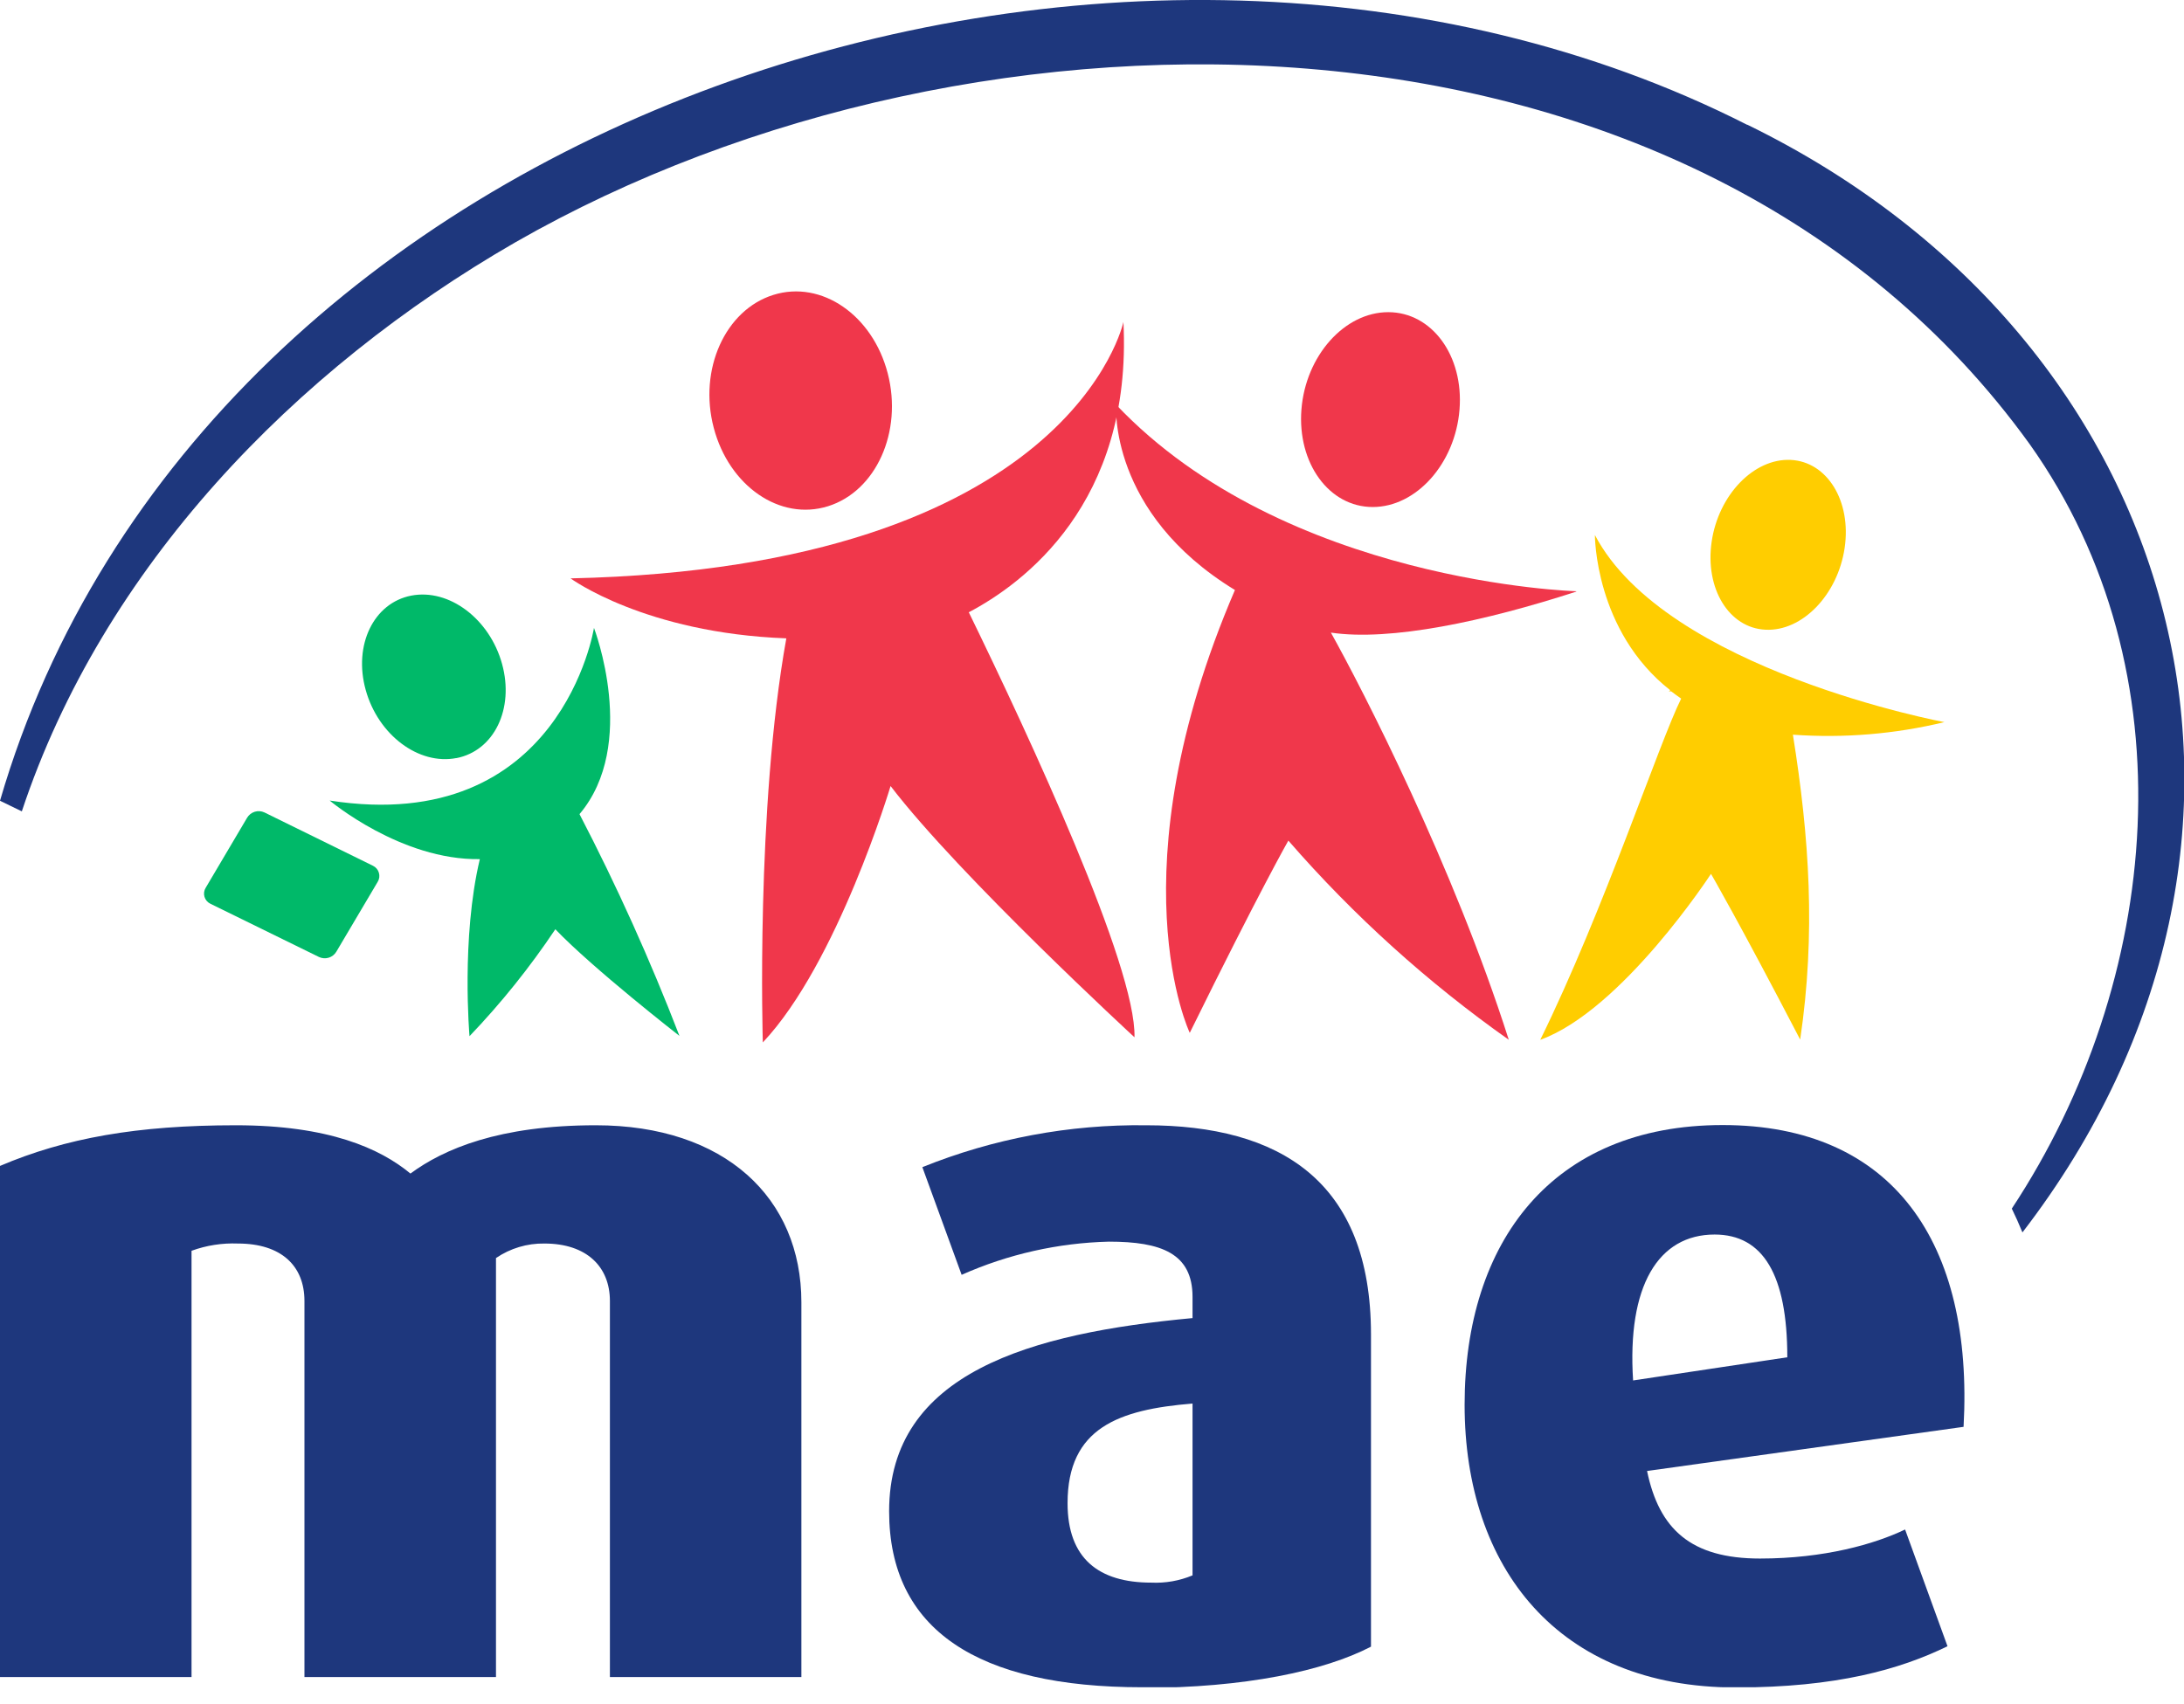
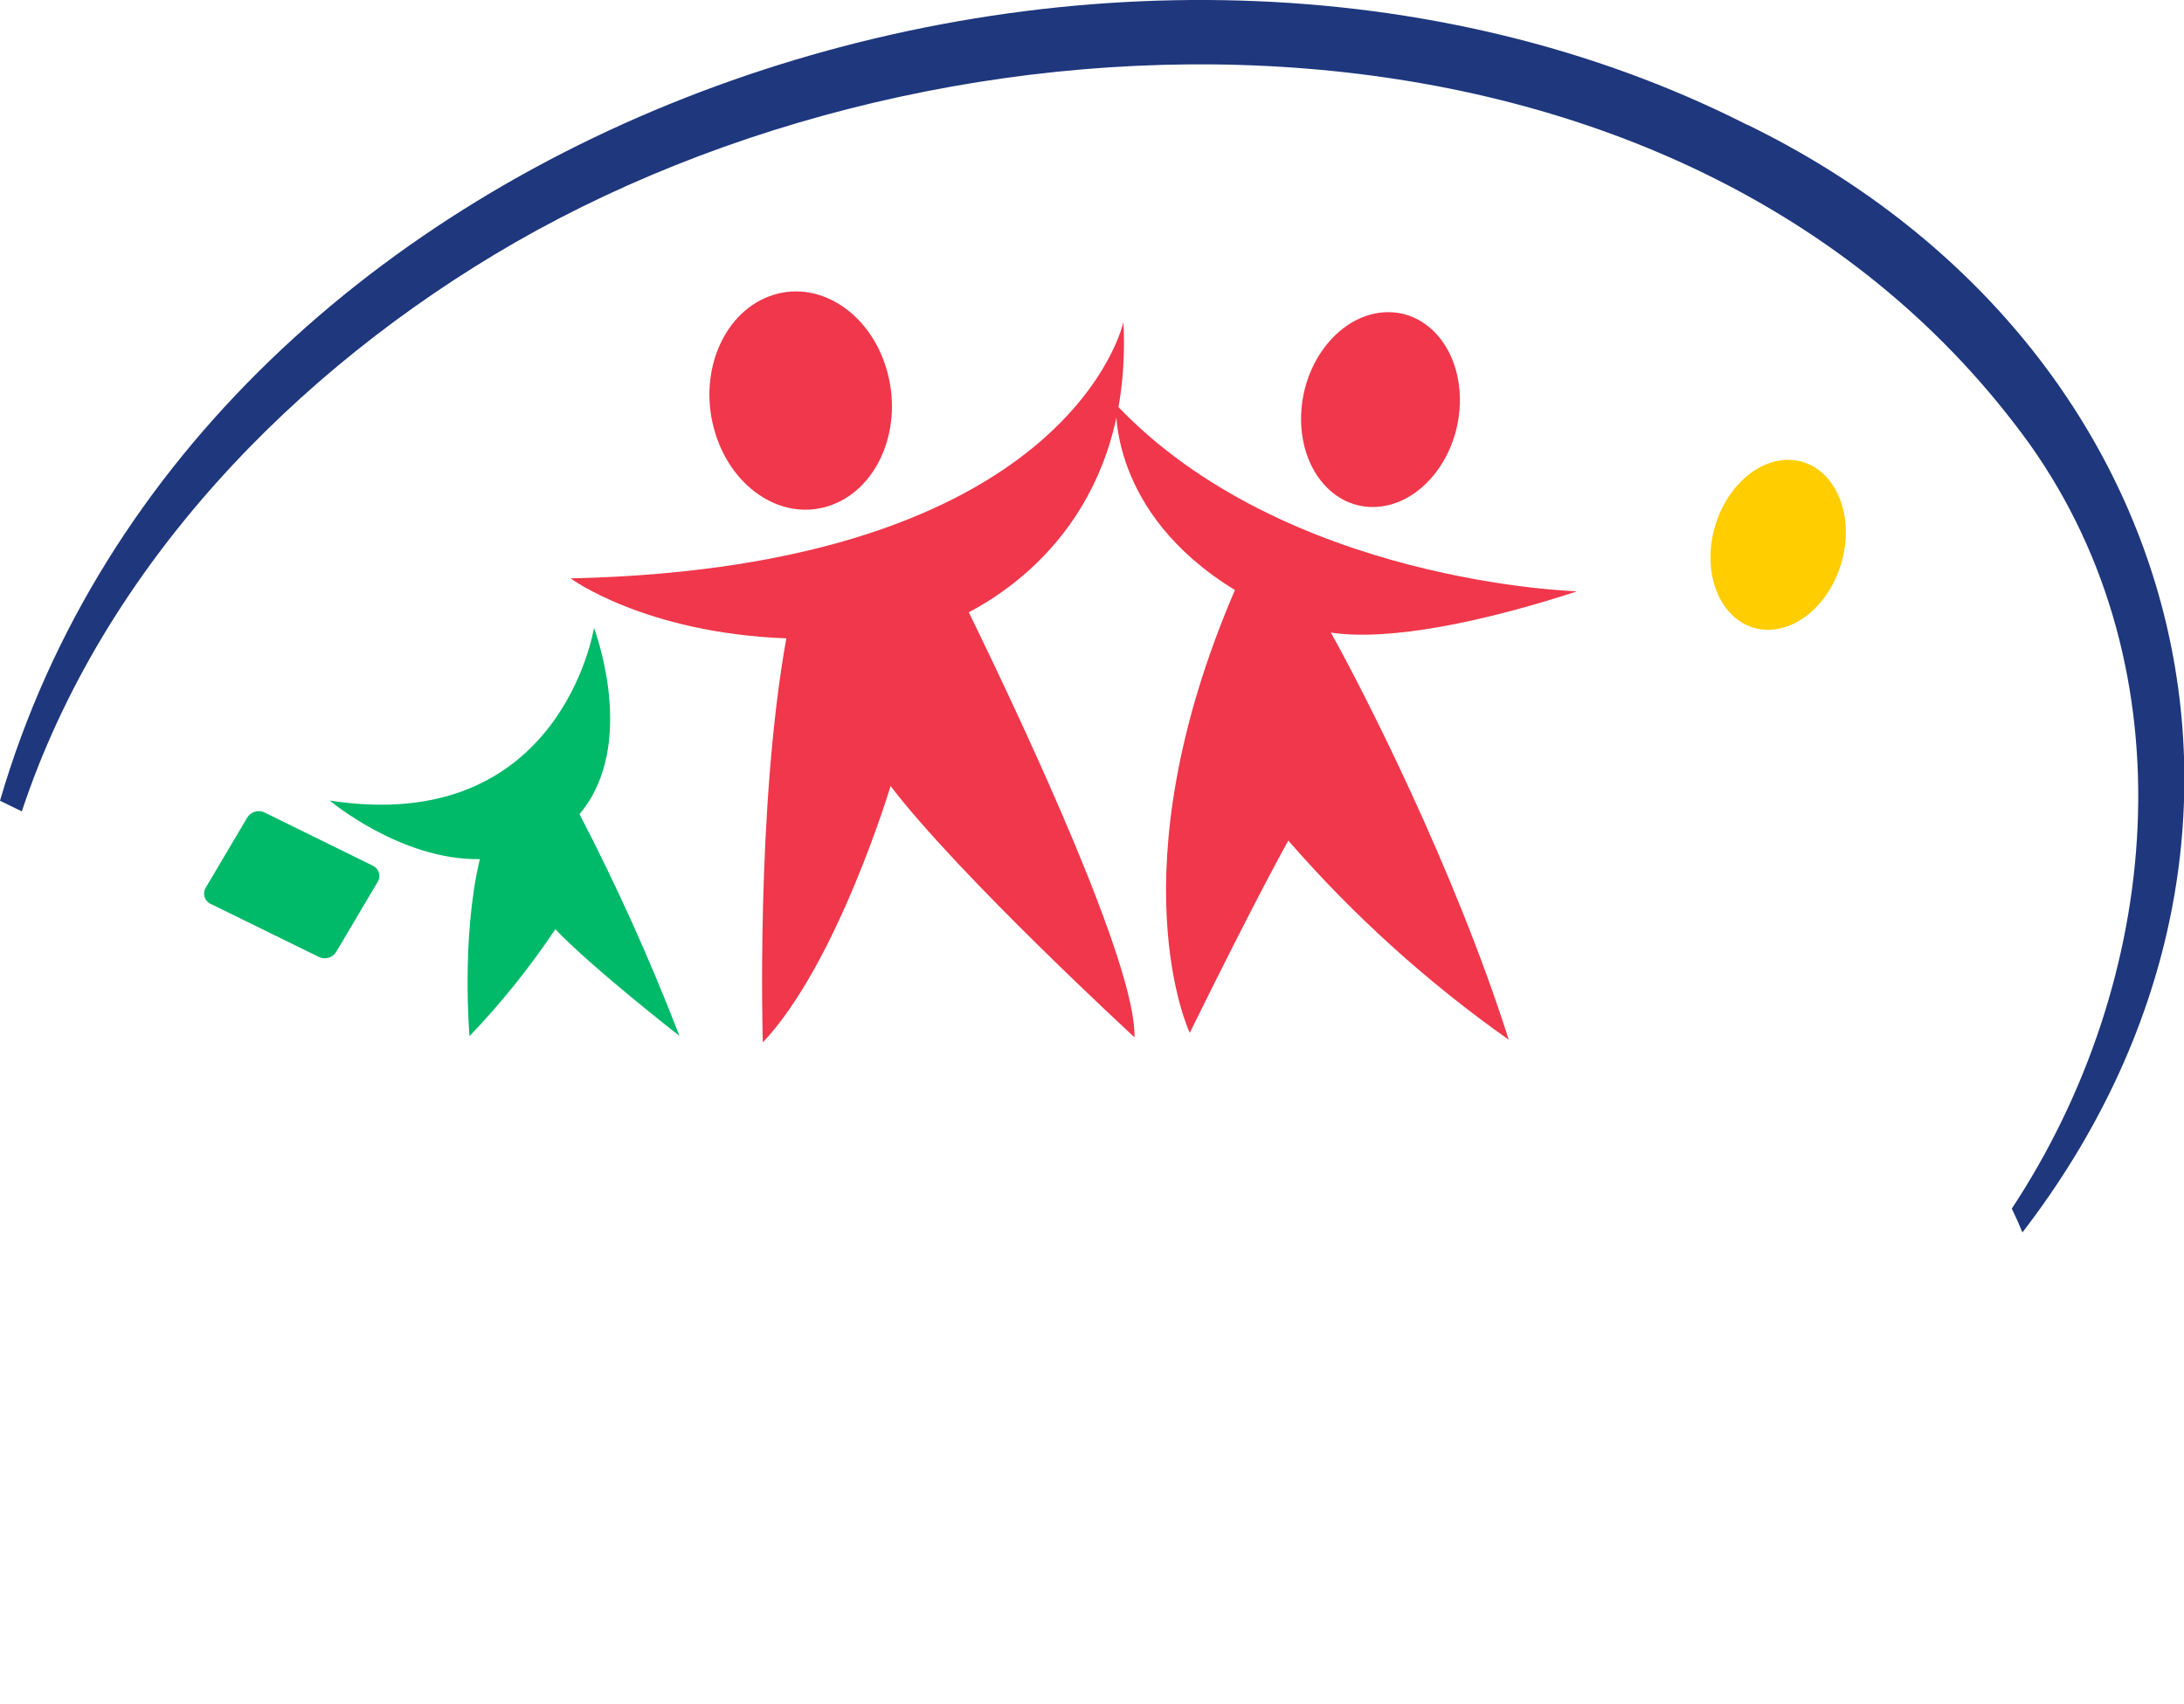
<svg xmlns="http://www.w3.org/2000/svg" width="123" height="96" viewBox="0 0 123 96" fill="none">
  <g clip-path="url(#clip0_729_2420)">
-     <path d="M34.349 94.469V73.285C34.349 71.359 33.042 70.05 30.662 70.05C29.689 70.034 28.736 70.32 27.933 70.868V94.469H17.146V73.285C17.146 71.302 15.835 70.05 13.397 70.05C12.509 70.015 11.622 70.154 10.787 70.459V94.469H0V65.678C3.687 64.108 7.719 63.388 13.283 63.388C18.506 63.388 21.403 64.689 23.115 66.108C24.992 64.725 28.101 63.388 33.554 63.388C40.818 63.388 45.133 67.478 45.133 73.363V94.469H34.349Z" fill="#1E377D" />
-     <path d="M67.162 79.064C63.016 79.403 60.124 80.425 60.124 84.678C60.124 87.795 61.881 89.152 64.835 89.152C65.632 89.19 66.427 89.05 67.162 88.743V79.064ZM64.323 95.046C55.072 95.046 50.074 91.815 50.074 85.132C50.074 77.309 58.079 75.097 67.162 74.25V73.06C67.162 70.606 65.405 69.944 62.451 69.944C59.59 70.015 56.772 70.65 54.158 71.813L51.946 65.748C55.948 64.134 60.232 63.332 64.548 63.388C72.046 63.388 77.212 66.504 77.212 75.174V92.759C74.598 94.121 70.116 95.082 64.323 95.082" fill="#1E377D" />
-     <path d="M96.57 69.543C93.391 69.543 91.629 72.434 91.974 77.763L100.659 76.458C100.659 71.809 99.295 69.543 96.562 69.543M92.76 82.863C93.44 86.134 95.218 87.795 99.119 87.795C102.753 87.795 105.588 86.977 107.292 86.159L109.681 92.735C107.009 94.039 103.433 95.058 97.754 95.058C87.762 95.058 82.485 88.314 82.485 79.133C82.485 69.952 87.422 63.376 97.017 63.376C106.612 63.376 111.156 70.009 110.586 80.376L92.76 82.863Z" fill="#1E377D" />
    <path d="M46.632 28.517C49.34 27.67 50.848 24.321 49.996 21.033C49.144 17.745 46.263 15.765 43.555 16.612C40.847 17.458 39.331 20.808 40.196 24.096C41.06 27.384 43.928 29.363 46.632 28.517Z" fill="#F0374B" />
    <path d="M54.552 34.495C57.612 32.888 63.786 28.361 63.27 18.137C63.27 18.137 60.353 31.96 32.133 32.581C32.133 32.581 36.312 35.661 44.285 35.959C42.556 45.558 42.961 58.722 42.961 58.722C47.169 54.26 50.156 44.278 50.156 44.278C54.048 49.365 63.893 58.432 63.893 58.432C63.999 54.457 57.989 41.529 54.568 34.504" fill="#F0374B" />
    <path d="M77.31 28.561C79.768 28.561 81.956 26.108 82.198 23.073C82.44 20.039 80.645 17.585 78.183 17.585C75.721 17.585 73.533 20.039 73.295 23.065C73.058 26.091 74.848 28.561 77.31 28.561Z" fill="#F0374B" />
    <path d="M88.774 33.305C88.774 33.305 72.386 32.847 62.86 22.799C62.86 22.799 62.397 28.872 69.55 33.236C62.7 49.185 67.006 58.182 67.006 58.182C70.968 50.134 72.558 47.353 72.558 47.353C76.23 51.576 80.398 55.342 84.972 58.571C81.866 48.821 76.741 38.834 74.954 35.636C78.314 36.135 83.644 34.994 88.774 33.326" fill="#F0374B" />
-     <path d="M25.7 42.707C27.823 42.298 28.978 39.931 28.273 37.391C27.569 34.851 25.287 33.146 23.168 33.551C21.05 33.956 19.891 36.328 20.596 38.867C21.3 41.407 23.582 43.112 25.7 42.703" fill="#00B969" />
    <path d="M32.632 45.868C35.971 41.926 33.452 35.371 33.452 35.371C33.452 35.371 31.604 47.124 18.567 45.096C18.567 45.096 22.574 48.469 27.024 48.396C25.962 52.841 26.442 58.37 26.442 58.37C28.225 56.506 29.842 54.49 31.276 52.346C33.394 54.563 38.266 58.354 38.266 58.354C36.621 54.086 34.741 49.912 32.632 45.852" fill="#00B969" />
    <path d="M21.001 48.768L14.893 45.766C14.722 45.686 14.527 45.672 14.347 45.727C14.167 45.783 14.014 45.903 13.917 46.065L11.586 50.007C11.539 50.083 11.508 50.167 11.496 50.255C11.484 50.344 11.491 50.433 11.516 50.519C11.541 50.604 11.584 50.683 11.642 50.751C11.7 50.819 11.772 50.873 11.852 50.911L17.965 53.909C18.135 53.989 18.329 54.004 18.51 53.949C18.69 53.895 18.843 53.775 18.94 53.614L21.271 49.676C21.318 49.6 21.348 49.515 21.36 49.426C21.371 49.337 21.364 49.248 21.338 49.162C21.313 49.076 21.27 48.997 21.212 48.929C21.154 48.861 21.082 48.806 21.001 48.768Z" fill="#00B969" />
    <path d="M99.434 35.473C101.503 35.575 103.498 33.506 103.888 30.868C104.277 28.23 102.912 26.006 100.848 25.907C98.783 25.809 96.783 27.874 96.398 30.516C96.013 33.158 97.373 35.379 99.434 35.473Z" fill="#FFCD00" />
-     <path d="M109.525 40.683C109.525 40.683 93.821 37.759 89.823 30.14C89.823 30.14 89.798 35.53 94.067 38.883L93.981 38.945H94.12C94.3 39.084 94.489 39.219 94.681 39.354C93.452 41.808 90.322 51.299 86.746 58.575C91.363 56.902 96.361 49.226 96.361 49.226C96.361 49.226 97.939 51.937 101.384 58.562C102.269 52.571 101.9 47.177 100.974 41.386C103.843 41.592 106.726 41.352 109.521 40.675" fill="#FFCD00" />
    <path d="M98.398 7.03C63.417 -10.719 11.304 6.285 0 45.108L1.229 45.705C5.789 31.96 16.593 20.811 29.015 13.655C55.096 -1.297 95.46 -1.104 114.306 25.016C123.406 37.82 121.755 55.278 113.302 68.083C113.515 68.52 113.712 68.962 113.901 69.424C130.891 47.34 123.242 19.147 98.418 7.03" fill="#1E377D" />
  </g>
  <defs>
    <clipPath id="clip0_729_2420">
      <rect width="123" height="95.045" fill="white" />
    </clipPath>
  </defs>
</svg>